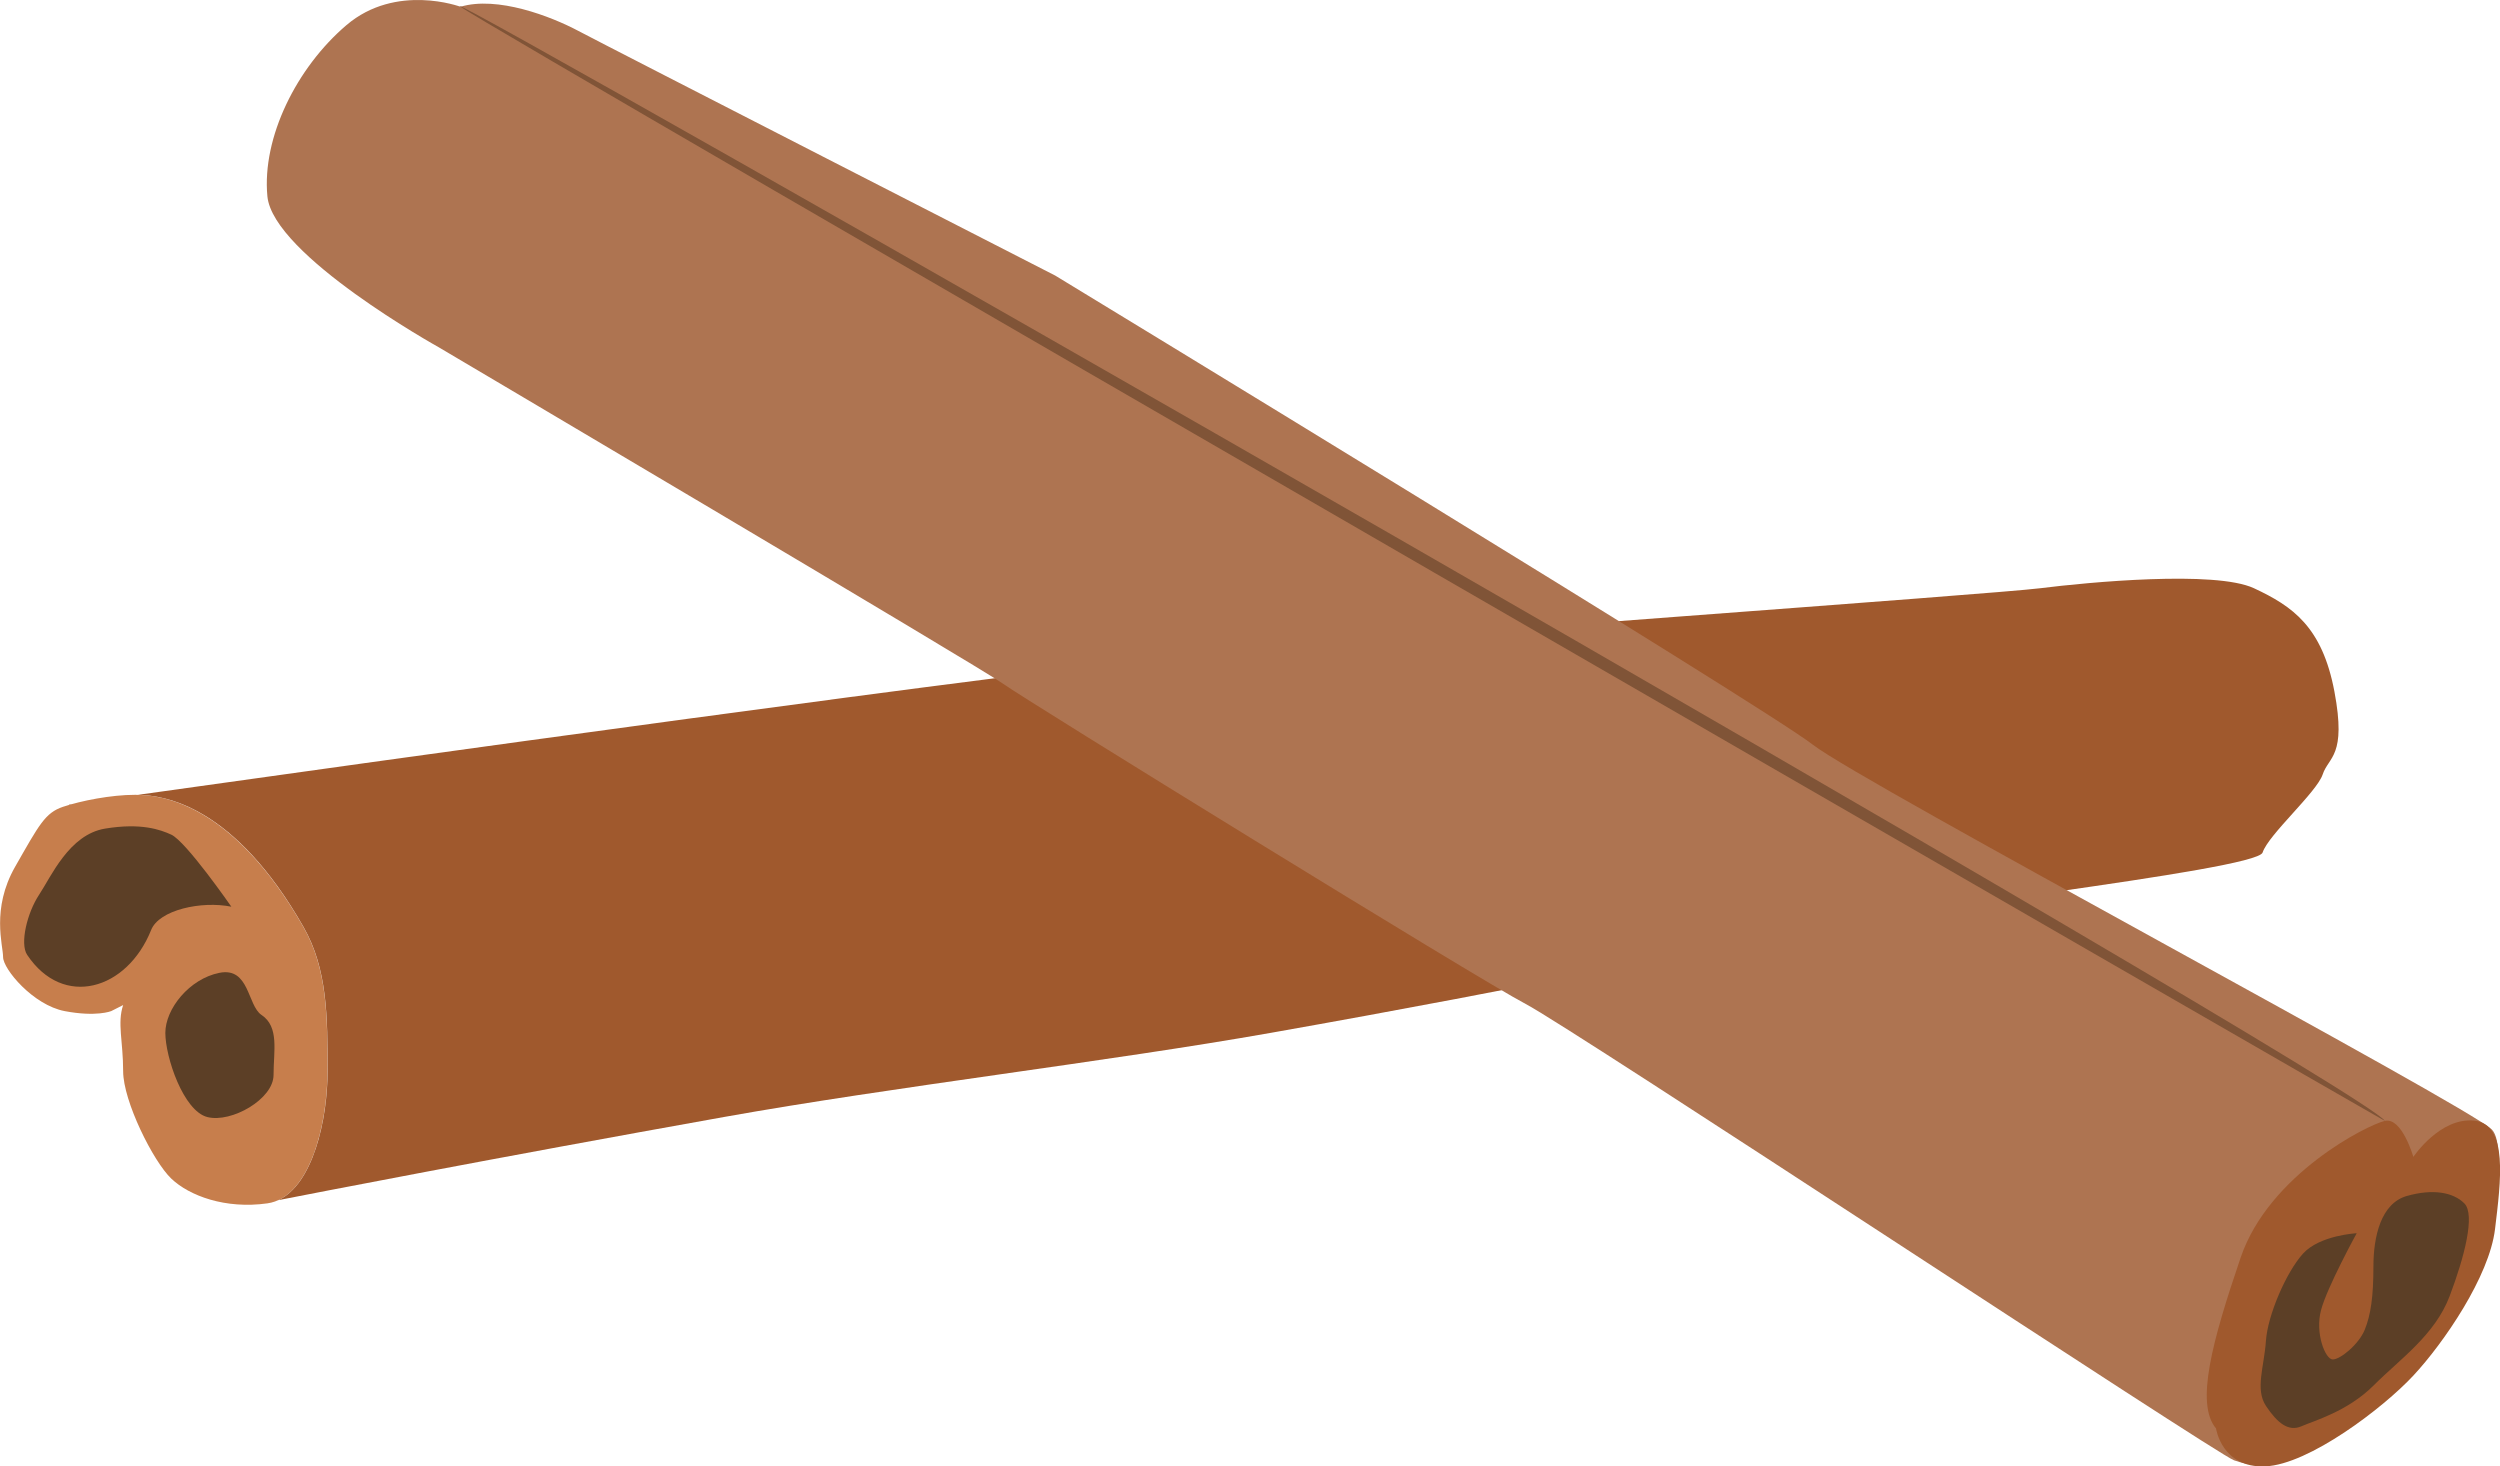
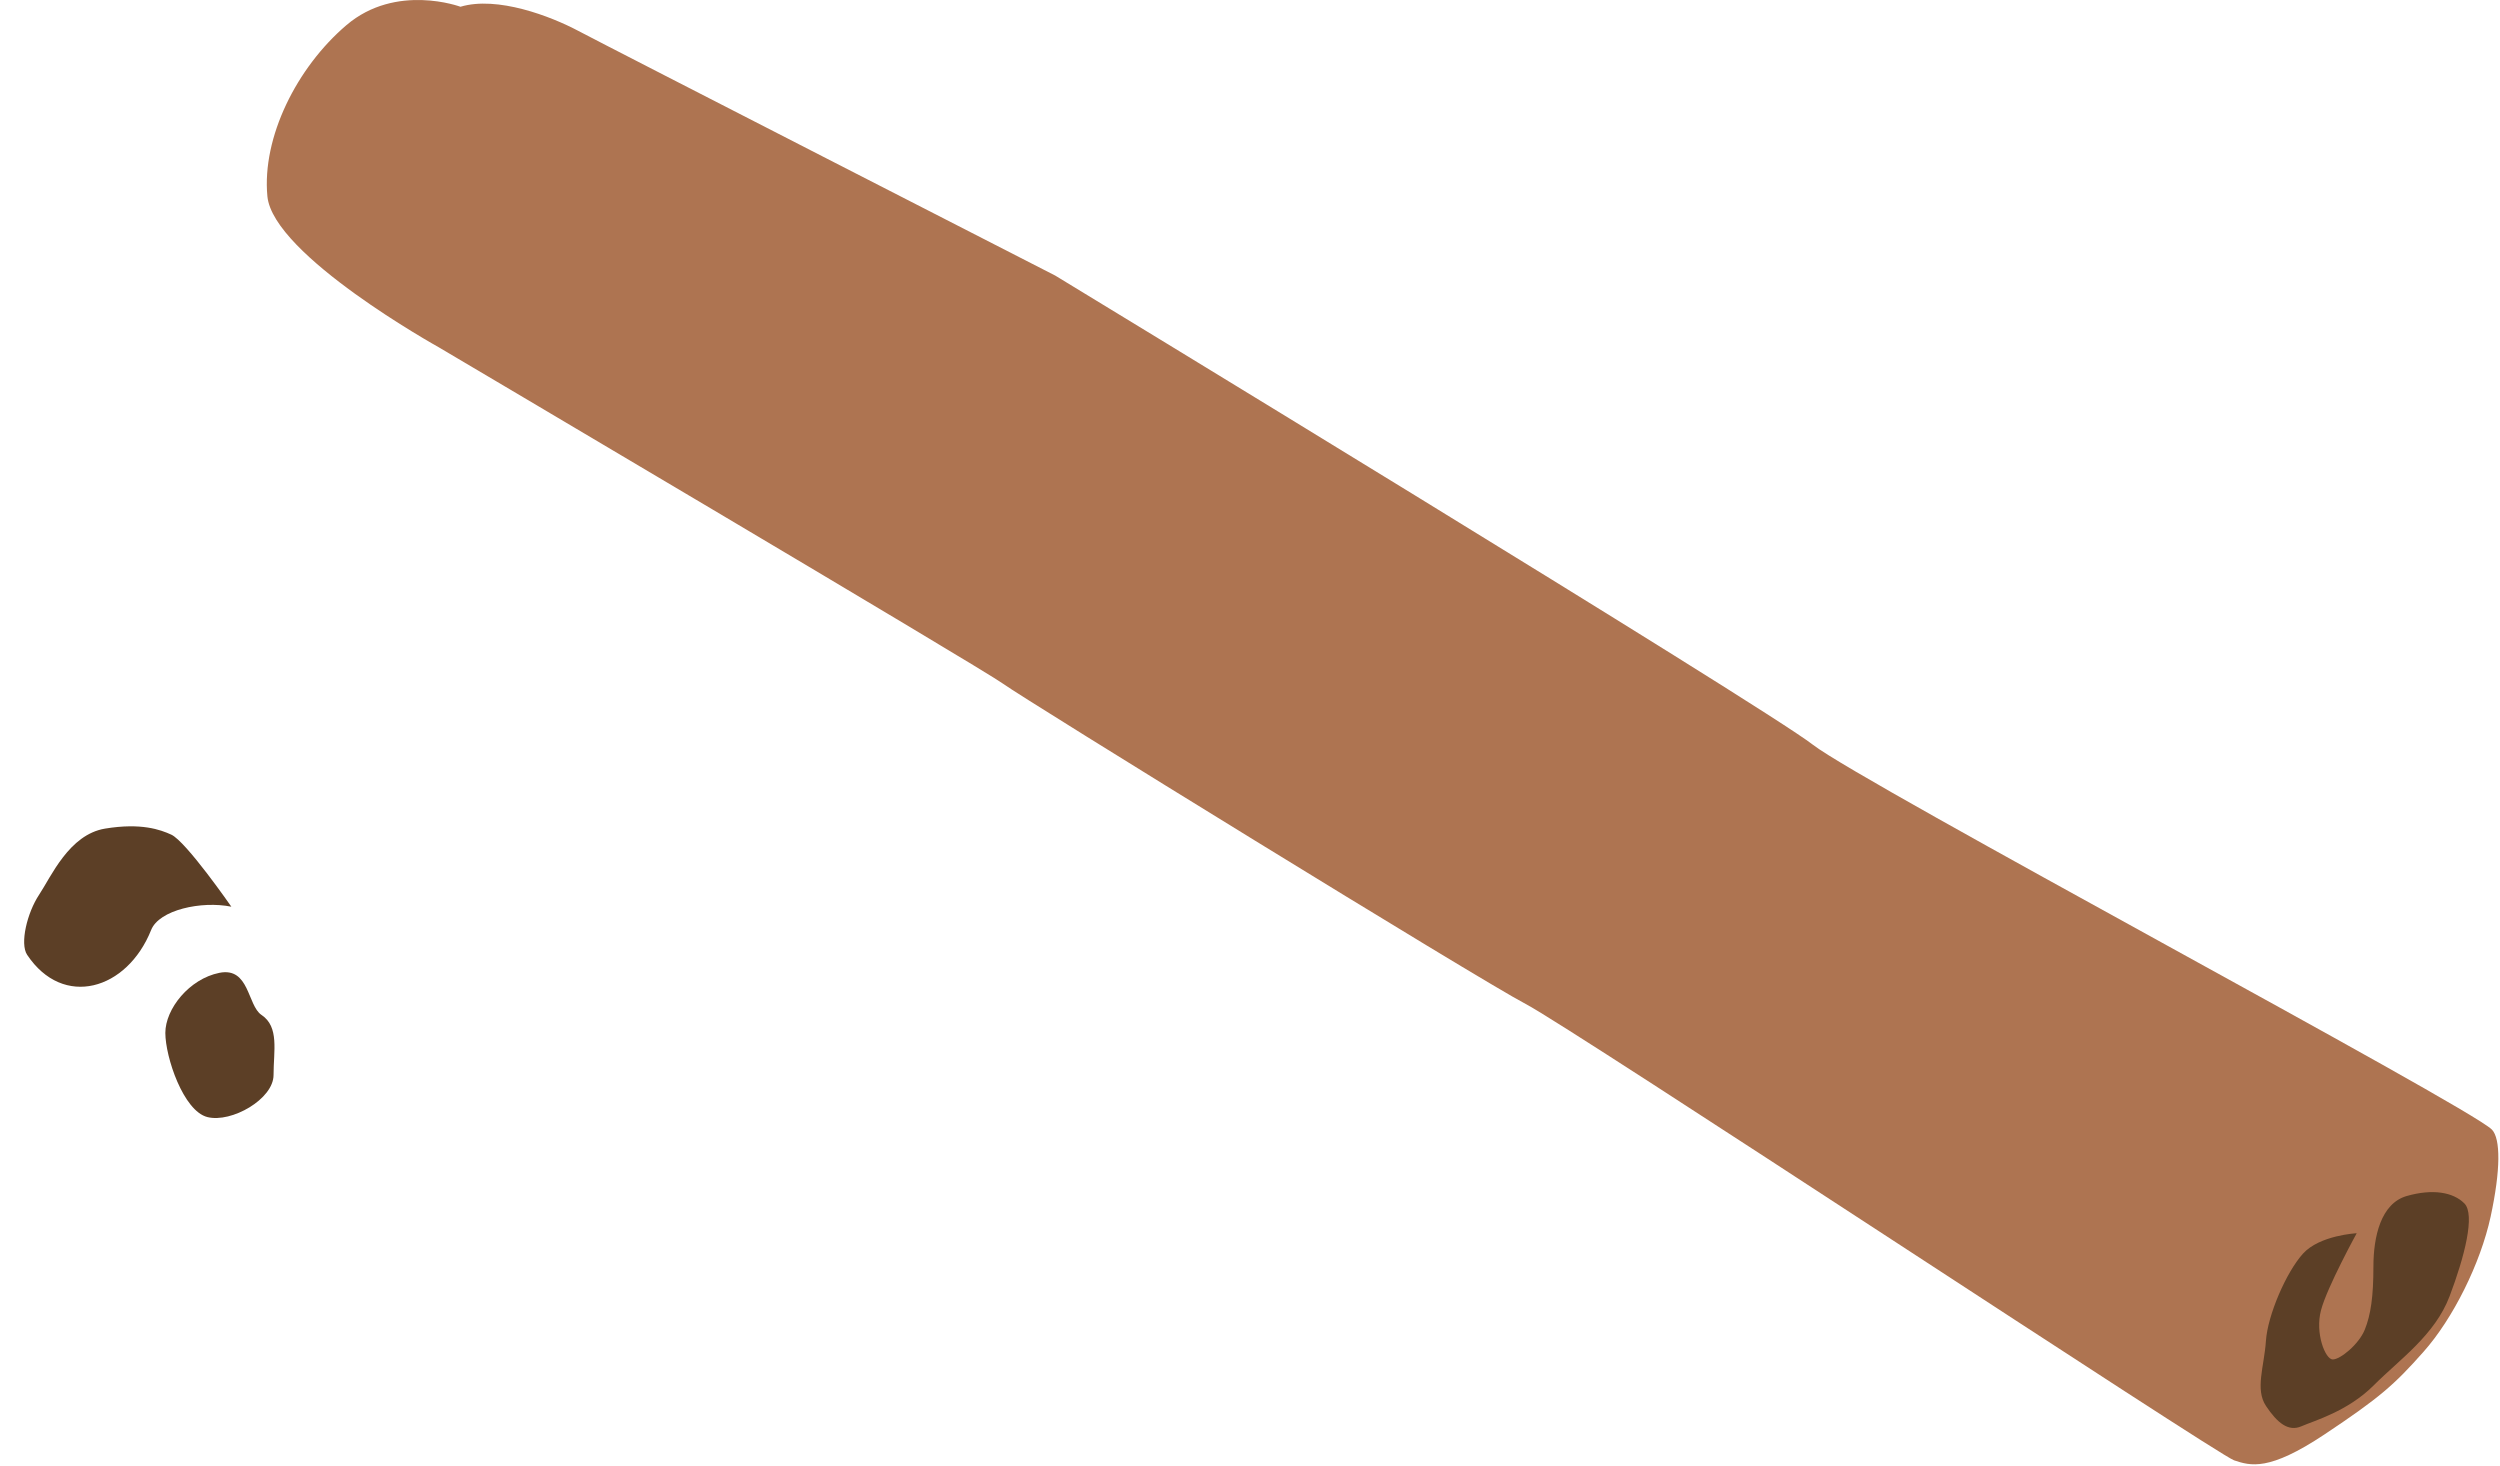
<svg xmlns="http://www.w3.org/2000/svg" version="1.1" x="0px" y="0px" viewBox="0 0 2109.3 1237.3" style="enable-background:new 0 0 2109.3 1237.3;" xml:space="preserve">
  <g>
    <g>
-       <path style="fill:#C77E4C;" d="M93.8,853.1c0,0-12.5,5.1-39.2,0s-52-35.5-52-45.6c0-10.1-10.1-40.6,10.1-76.1    C33,695.9,38,685.8,53.2,680.7s40.6-10.1,60.8-10.1s81.1,5.1,142,111.5c20.3,35.5,20.3,76.1,20.3,121.7s-15.2,106.5-50.7,111.5    s-65.9-6.4-81.1-20.9c-15.2-14.5-40.6-65.3-40.6-90.6s-5.1-40.6,0-55.8L93.8,853.1z">
-      </path>
      <path style="fill:#5C3F26;" d="M195.2,765c0,0-38.2-55.1-50.7-60.8c-9.2-4.2-25.4-10.1-55.8-5.1S43.1,739.7,33,754.9    s-16.4,41.3-10.1,50.7c30.4,45.6,84.3,29.8,104.6-20.9C134.2,767.7,169.9,759.9,195.2,765z">
     </path>
      <path style="fill:#5C3F26;" d="M220.6,856.3c-11.9-8-10.1-40.6-35.5-35.5s-45.6,30.4-45.6,50.7c0,20.3,15.2,65.9,35.5,71    s55.8-15.2,55.8-35.5S235.8,866.4,220.6,856.3z">
     </path>
      <g>
-         <path style="fill:#A0592D;" d="M1969.6,583.5c-10.3-54.7-35.3-72-67.9-87.2c-32.6-15.2-139.8-5.1-180.3,0     c-40.6,5.1-542.5,40.6-709.8,55.8c-139.7,12.7-710.3,92.5-895.1,118.5c22.3,0.5,81,8.8,139.6,111.5     c20.3,35.5,20.3,76.1,20.3,121.7c0,41.5-12.6,95.6-41.6,108.8c26.5-5.2,179.8-35.1,376.2-70.2c142-25.4,324.8-46.8,461.4-71     c225.1-39.8,380.7-73.3,415.8-81.1c91.3-20.3,415.8-55.8,420.8-71s45.6-50.7,50.7-65.9C1964.7,638.3,1979.9,638.3,1969.6,583.5z">
-       </path>
-         <path style="fill:#A0592D;" d="M60.7,678.5c-1.5,0.2-2.4,0.3-2.4,0.3l0.1,0.3C59.2,678.9,59.9,678.7,60.7,678.5z">
-       </path>
-       </g>
+         </g>
    </g>
    <g>
      <path style="fill:#AE7451;" d="M388.5,5.7c0,0-54.3-20.2-96.2,15.5s-71.4,94.7-66.7,144.4c4.7,49.7,144.4,127.3,144.4,127.3    s459.5,271.6,476.5,284.1s402,249.9,440.8,270.1s583.6,380.3,597.6,385s29.5,9.3,76.1-21.7c46.6-31,59-41.9,83.8-69.9    c24.8-27.9,48-74.4,56.6-114c8.5-39.4,8.5-65.9,1-73.5c-19.9-19.9-531-292.1-572.9-324.7c-41.9-32.6-639.2-395.8-639.2-395.8    s-379-194-402.3-206.4S419.5-3.6,388.5,5.7z">
     </path>
-       <path style="fill:#A0592D;" d="M2036.2,976.1c0,0-9.6-33.6-24-30.4c-14.4,3.2-97.7,44.9-121.7,115.3    c-24,70.5-38.4,123.3-20.8,144.2c0,0,4.8,33.6,41.6,32c36.8-1.6,99.3-49.1,124.9-76.6c25.6-27.5,64.1-83.6,68.9-123.6    c4.8-40,11.5-88.5-17.5-91.5C2058.6,942.5,2036.2,976.1,2036.2,976.1z">
-      </path>
      <path style="fill:#5C3F26;" d="M1988.4,1040.5c0,0-31.3,1.6-45.4,17.3s-29.7,51.7-31.2,73.6c-1.5,21.9-9.3,40.8,0.1,54.9    s18.8,21.9,29.8,17.1s39.1-12.6,61-34.5c21.9-22,51.6-42.3,64.1-75.3s21.8-68.9,12.4-78.3c-9.4-9.4-26.6-12.5-48.6-6.2    c-21.9,6.3-28.1,34.5-28.1,59.5c0,25.1-2.2,40.7-7.3,53.3c-5.1,12.5-20.7,25.1-27,25.1c-6.3,0-15.1-22.2-9.9-41.6    C1963.4,1086,1988.4,1040.5,1988.4,1040.5z">
-      </path>
-       <path style="fill:#805437;" d="M388.5,5.7c25.5,18.7,1624.7,941.5,1623.7,940C1989.6,913.5,348.8-23.4,388.5,5.7z">
     </path>
    </g>
  </g>
</svg>